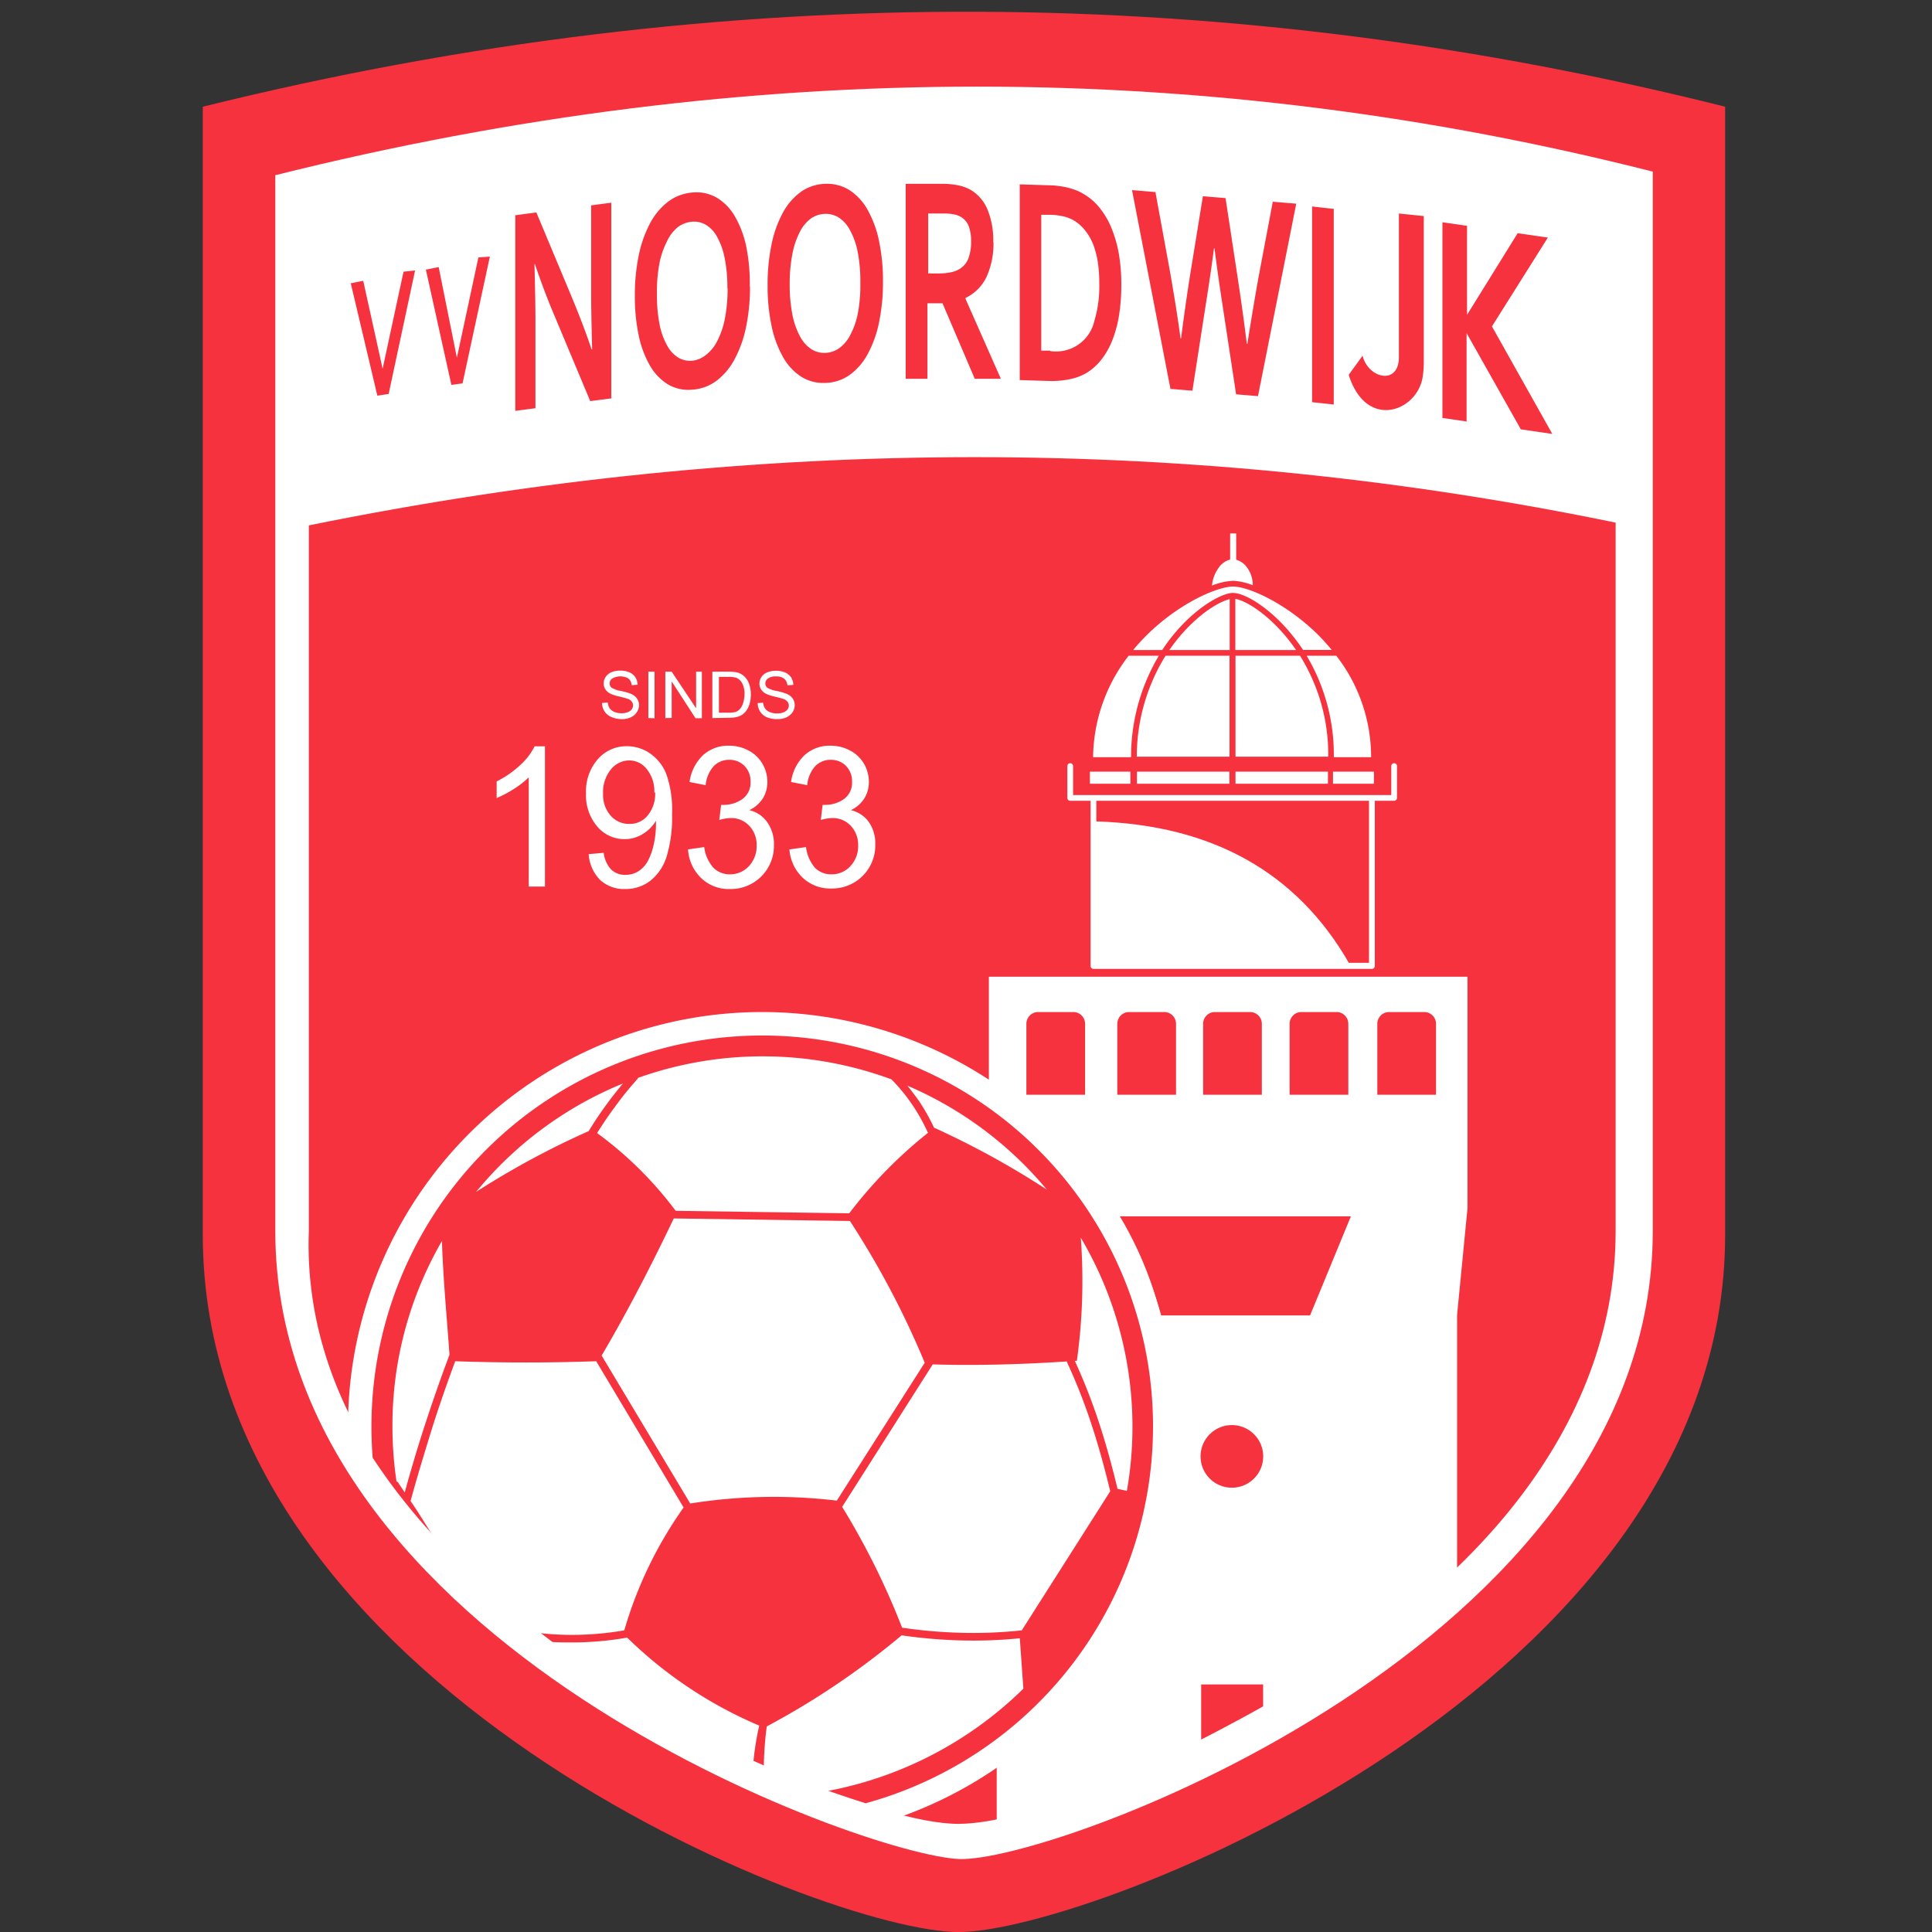
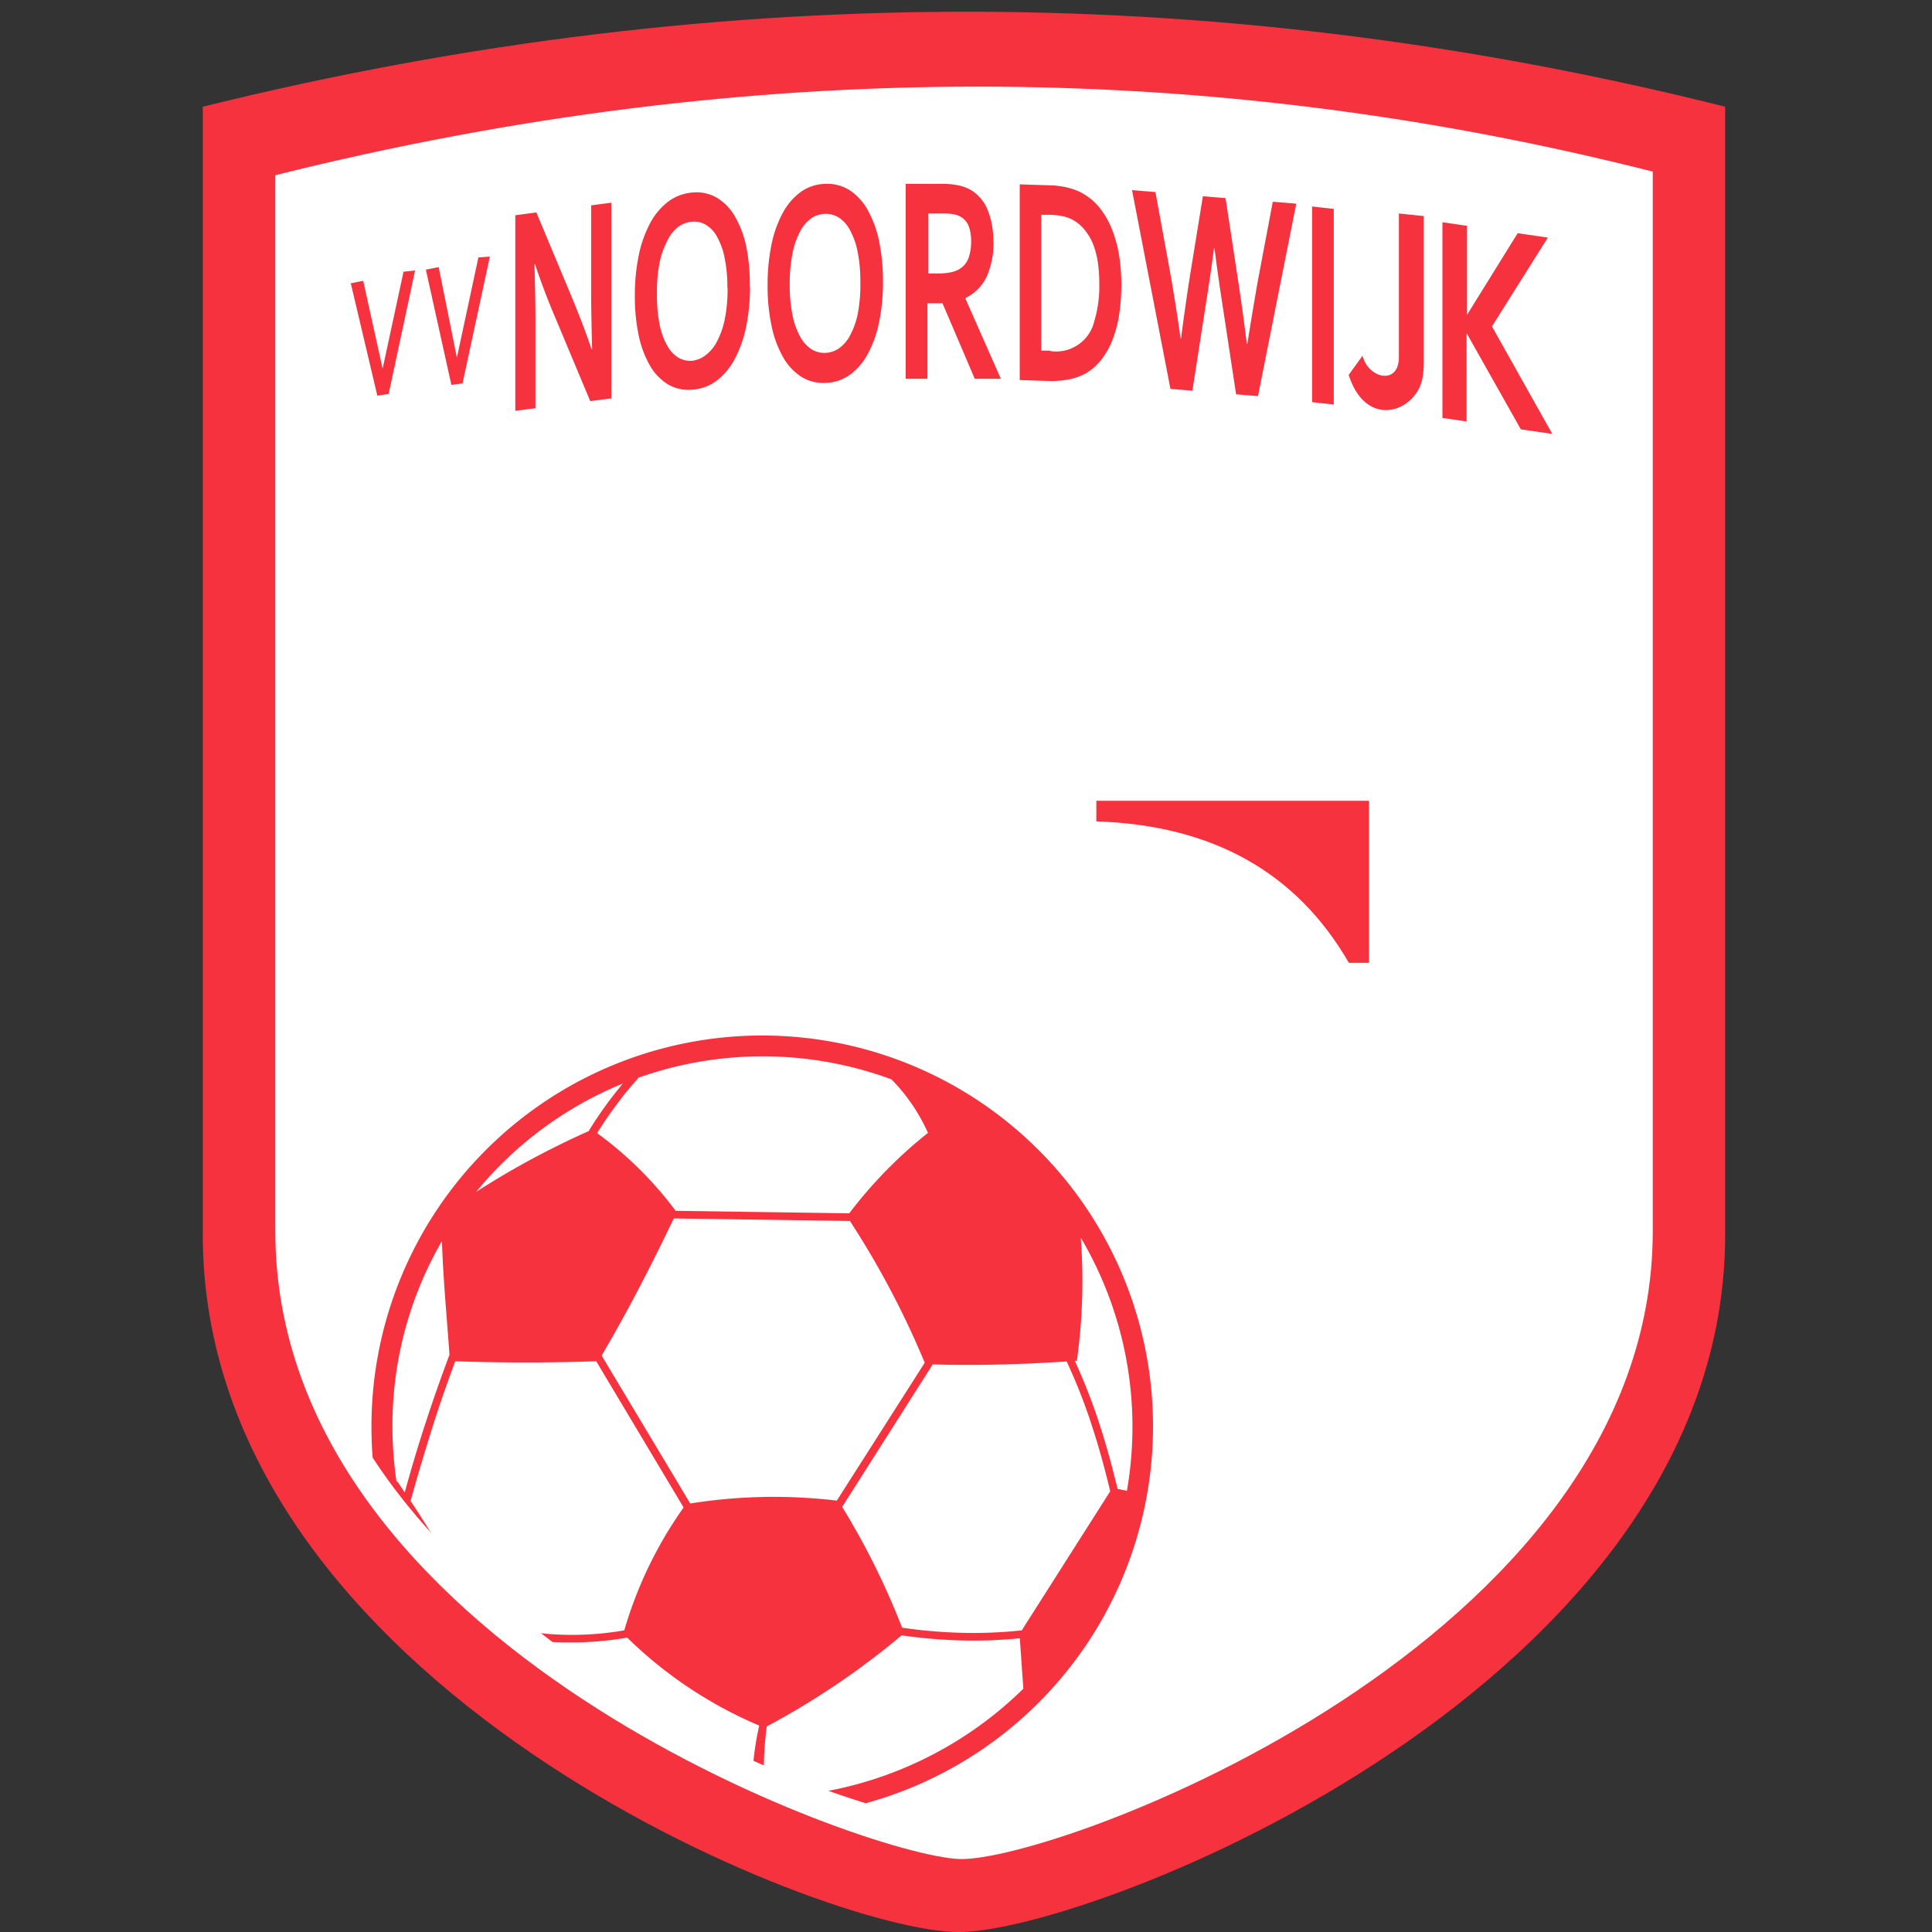
<svg xmlns="http://www.w3.org/2000/svg" id="Laag_1" data-name="Laag 1" viewBox="0 0 256 256">
  <rect x="0" y="0" width="256" height="256" fill="#333333" stroke="none" />
  <title>Voetbalpoules.nl | vv Noordwijk | Design4les.nl</title>
  <path d="M26.87,14.14c69.9-17.3,137-16.25,201.72,0V163.61c0,59.81-84.05,92.4-101.58,92.4S26.87,223.54,26.87,163.61V14.14Z" style="fill:#f7323f;fill-rule:evenodd" />
  <path d="M36.46,23.22C99.72,7.41,160.42,7.88,219,22.74V163.13c0,54.68-79.43,83.69-91.91,83.2s-90.6-28.4-90.61-83.2V23.22Z" style="fill:#fff;fill-rule:evenodd" />
-   <path d="M40.9,69.62c60-12.18,117.6-11.82,173.18-.37v93.88c0,26.65-19.77,47.32-42.21,60.41-18.85,11-35.93,18.07-44.82,18.13-10.15.07-37.37-11.3-55.72-25.47-15.08-11.64-31.27-29.48-30.41-53.07V69.62Z" style="fill:#f7323f;fill-rule:evenodd" />
  <path d="M101,134.1a54.9,54.9,0,0,1,15.18,107.65c-18.93-6.29-30.1-13-41.74-20.69-13.73-9.09-23.87-20.3-28.27-29.57,0-.83-.06-1.66-.06-2.5A54.9,54.9,0,0,1,101,134.1Z" style="fill:#fff;fill-rule:evenodd" />
  <path d="M101,137.21a51.79,51.79,0,0,1,13.71,101.73,136.24,136.24,0,0,1-38.87-19.41c-11.51-8.37-20.23-16.86-26.46-26.38-.11-1.37-.16-2.76-.16-4.16A51.78,51.78,0,0,1,101,137.21Z" style="fill:#f7323f;fill-rule:evenodd" />
  <path d="M112.62,161.79l-23.34-.34c-2.9,6.06-6,12.12-9.56,18.17l11.74,19.6a70.38,70.38,0,0,1,19.42-.38l11.65-18.27a115.57,115.57,0,0,0-9.91-18.78Z" style="fill:#fff;fill-rule:evenodd" />
  <path d="M78,149.88c.77-1.26,1.61-2.52,2.54-3.77.63-.85,1.3-1.7,2-2.54a49.21,49.21,0,0,0-19.45,14.36A110.64,110.64,0,0,1,78,149.88Z" style="fill:#fff;fill-rule:evenodd" />
  <path d="M142.42,180.32a78.25,78.25,0,0,1,3.34,8.61c.9,2.78,1.65,5.57,2.32,8.35l1.24.27A49.27,49.27,0,0,0,143.21,164a76.87,76.87,0,0,1-.52,16.32l-.27,0Z" style="fill:#fff;fill-rule:evenodd" />
  <path d="M122.94,150.07a24.46,24.46,0,0,0-2-3.6,23.63,23.63,0,0,0-2.82-3.45,49.24,49.24,0,0,0-33.57-.2.42.42,0,0,1-.1.17q-1.68,1.88-3,3.72c-.85,1.14-1.62,2.29-2.33,3.43a49.16,49.16,0,0,1,10.41,10.3l23,.33a59.92,59.92,0,0,1,10.48-10.7Z" style="fill:#fff;fill-rule:evenodd" />
-   <path d="M120.24,143.87c.54.66,1.05,1.33,1.52,2a26.35,26.35,0,0,1,2,3.55h0a112.35,112.35,0,0,1,14.95,8.21,49.22,49.22,0,0,0-18.49-13.78Z" style="fill:#fff;fill-rule:evenodd" />
  <path d="M135.13,217.08a61.5,61.5,0,0,1-7.56.29,67,67,0,0,1-8.1-.68,103.66,103.66,0,0,1-17.87,12.07,44.9,44.9,0,0,0-.39,5.42l8.2,3.18a50.29,50.29,0,0,0,26.19-13.6l-.47-6.68Z" style="fill:#fff;fill-rule:evenodd" />
  <path d="M119.49,215.67a65.09,65.09,0,0,0,8.1.69,60,60,0,0,0,7.8-.33l11.72-18.43c-.67-2.79-1.42-5.58-2.32-8.36a76.07,76.07,0,0,0-3.45-8.84c-5.92.39-11.83.56-17.75.39l-12,18.88a99.5,99.5,0,0,1,7.94,16Z" style="fill:#fff;fill-rule:evenodd" />
  <path d="M83.11,217l-.06,0a42,42,0,0,1-7.15.63c-.79,0-2,0-2.75-.06,8,6.84,17.25,11.63,26.66,16.08a38,38,0,0,1,.79-5A56.59,56.59,0,0,1,83.11,217Z" style="fill:#fff;fill-rule:evenodd" />
  <path d="M54.38,198.86c1.9,2.74,3.55,5.88,5.69,8.42,2.71,3.22,6,5.78,9,8.75a37.31,37.31,0,0,0,6.81.6,40.7,40.7,0,0,0,6.84-.6,54.34,54.34,0,0,1,7.86-16.28L79,180.37q-9.34.33-18.68,0-1.62,4.34-3,8.67c-1,3.23-2,6.49-2.89,9.75,0,0,0,0,0,.05Z" style="fill:#fff;fill-rule:evenodd" />
  <path d="M52.56,196.31a.39.39,0,0,1,.23.19l.84,1.26c.82-3,1.71-6,2.69-9s2.08-6.17,3.24-9.24c-.35-5-.84-10-1-15.08A48.78,48.78,0,0,0,52,189a50.45,50.45,0,0,0,.54,7.32Z" style="fill:#fff;fill-rule:evenodd" />
-   <path d="M131,129.42h63.45v30.69l-1.38,14.13v36.9c-17.52,13.85-38,24.76-61,33.1V231.83c14.54-10,21.8-26.21,22.28-39.32.59-15.74-.85-32.52-23.32-47.23V129.42Zm17.39,31.75H179l-5.41,13.13H153.79a47.63,47.63,0,0,0-5.41-13.13ZM137.55,134.1h4.67a1.56,1.56,0,0,1,1.56,1.56v9.4H136v-9.4a1.56,1.56,0,0,1,1.55-1.56Zm12.06,0h4.66a1.56,1.56,0,0,1,1.56,1.56v9.4h-7.78v-9.4a1.56,1.56,0,0,1,1.56-1.56Zm11.37,0h4.66a1.56,1.56,0,0,1,1.56,1.56v9.4h-7.78v-9.4A1.56,1.56,0,0,1,161,134.1Zm11.45,0h4.67a1.56,1.56,0,0,1,1.56,1.56v9.4h-7.78v-9.4a1.56,1.56,0,0,1,1.55-1.56Zm11.63,0h4.67a1.56,1.56,0,0,1,1.55,1.56v9.4H182.5v-9.4a1.56,1.56,0,0,1,1.56-1.56Zm-20.84,54.73a4.15,4.15,0,1,1-4.14,4.15,4.15,4.15,0,0,1,4.14-4.15Zm-4.06,34.37h8.21v3.5a67.48,67.48,0,0,1-8.21,4V223.2Z" style="fill:#fff;fill-rule:evenodd" />
  <path d="M173.14,86.89a25.67,25.67,0,0,1,3.6,13.17v.27h4.94v-.16a21.9,21.9,0,0,0-4.61-13.28Z" style="fill:#fff" />
  <path d="M149.87,100.33a26.21,26.21,0,0,1,3.68-13.44h-4a22.35,22.35,0,0,0-4.71,13.44Z" style="fill:#fff" />
  <path d="M163.69,100.26H176v-.19a24.76,24.76,0,0,0-3.74-13.18h-8.55v13.37Z" style="fill:#fff" />
  <path d="M150.63,100.26h12.29V86.89h-8.48c-.07.12-.14.24-.22.36a25.44,25.44,0,0,0-3.59,13Z" style="fill:#fff" />
  <path d="M154.94,86.13h8V79.39c-1.72.39-5.16,2.63-8,6.74Z" style="fill:#fff" />
-   <path d="M163.69,79.35v6.78h8.05q-.56-.81-1.14-1.53c-2.63-3.25-5.49-5-6.91-5.25Z" style="fill:#fff" />
+   <path d="M163.69,79.35v6.78q-.56-.81-1.14-1.53c-2.63-3.25-5.49-5-6.91-5.25Z" style="fill:#fff" />
  <path d="M166,77.53v-.08a3.89,3.89,0,0,0-.78-2.28,2.59,2.59,0,0,0-1.42-1V70.68H163v3.46a2.73,2.73,0,0,0-1.6,1.21,4.54,4.54,0,0,0-.8,2.24,8.69,8.69,0,0,1,2.76-.63h.09a8.31,8.31,0,0,1,2.51.57Z" style="fill:#fff" />
-   <polygon points="176.63 102.25 182.05 102.25 182.05 103.85 176.63 103.85 176.63 102.25 176.63 102.25" style="fill:#fff" />
  <polygon points="163.71 102.25 175.96 102.25 175.96 103.85 163.71 103.85 163.71 102.25 163.71 102.25" style="fill:#fff" />
  <polygon points="144.42 102.25 149.78 102.25 149.78 103.85 144.42 103.85 144.42 102.25 144.42 102.25" style="fill:#fff" />
  <polygon points="150.65 102.25 162.9 102.25 162.9 103.85 150.65 103.85 150.65 102.25 150.65 102.25" style="fill:#fff" />
  <path d="M144.89,105.35h39.46v-3.84a.38.38,0,1,1,.76,0v4.22a.38.38,0,0,1-.38.38h-2.56V128a.38.38,0,0,1-.38.38h-36.9a.38.38,0,0,1-.38-.38V106.11h-2.7a.38.38,0,0,1-.38-.38v-4.22a.38.38,0,1,1,.76,0v3.84Z" style="fill:#fff" />
  <path d="M145.27,108.84c15.43.5,26.56,6.78,33.46,18.74h2.67V106.11H145.27v2.73Z" style="fill:#f7323f" />
  <path d="M163.23,78.57h.2c1.46,0,4.81,1.9,7.76,5.55a22.65,22.65,0,0,1,1.47,2h3.8A26.08,26.08,0,0,0,174,83.49c-4.08-3.77-8.6-5.73-10.54-5.77h-.07c-2.33,0-8.62,2.81-13.24,8.41H154c3.2-4.88,7.41-7.39,9.2-7.56Z" style="fill:#fff" />
  <path d="M75.85,39.58q1.56,3.78,2.54,6.72h.07q-.13-5-.13-7.34V27.21L81,26.86V52.79l-2.79.36L73.47,41.83Q72.21,38.89,70.88,35h-.06c.08,3.16.13,5.62.13,7.36V54.09l-2.67.35V28.52l2.79-.37,4.78,11.43Zm20.53-1.39a19.34,19.34,0,0,0-.36-4,9.33,9.33,0,0,0-1-2.8,4.07,4.07,0,0,0-1.47-1.59,3.1,3.1,0,0,0-1.87-.42,3.63,3.63,0,0,0-1.87.72A5.24,5.24,0,0,0,88.37,32a10.74,10.74,0,0,0-1,2.95A20.23,20.23,0,0,0,87.05,39a19.54,19.54,0,0,0,.35,4,9.29,9.29,0,0,0,1,2.78,4.18,4.18,0,0,0,1.47,1.6,3.1,3.1,0,0,0,1.87.42A3.55,3.55,0,0,0,93.58,47a5.34,5.34,0,0,0,1.47-1.84,10.78,10.78,0,0,0,1-2.94,20.31,20.31,0,0,0,.36-4.05Zm3-.24a26,26,0,0,1-.51,5.32,15.59,15.59,0,0,1-1.49,4.25A8.74,8.74,0,0,1,95,50.41a6,6,0,0,1-3.24,1.22,5.36,5.36,0,0,1-3.24-.69,7,7,0,0,1-2.4-2.5,13.47,13.47,0,0,1-1.49-4,24.9,24.9,0,0,1-.51-5.24,26.14,26.14,0,0,1,.51-5.33,15.83,15.83,0,0,1,1.49-4.25,8.74,8.74,0,0,1,2.4-2.89,6.15,6.15,0,0,1,3.24-1.22,5.36,5.36,0,0,1,3.24.7,6.88,6.88,0,0,1,2.4,2.5,13.47,13.47,0,0,1,1.49,4A24.84,24.84,0,0,1,99.35,38ZM114,37.4a20.16,20.16,0,0,0-.35-4,9.85,9.85,0,0,0-1-2.86,4.49,4.49,0,0,0-1.47-1.69,3.27,3.27,0,0,0-1.88-.51,3.36,3.36,0,0,0-1.87.63A4.91,4.91,0,0,0,106,30.7a10.59,10.59,0,0,0-1,2.93,20.38,20.38,0,0,0-.36,4.07,20.1,20.1,0,0,0,.36,4,10,10,0,0,0,1,2.86,4.54,4.54,0,0,0,1.47,1.68,3.18,3.18,0,0,0,1.87.52,3.4,3.4,0,0,0,1.88-.64,4.91,4.91,0,0,0,1.47-1.78,10.4,10.4,0,0,0,1-2.92A20.51,20.51,0,0,0,114,37.4Zm3-.09a26.1,26.1,0,0,1-.51,5.34A15.14,15.14,0,0,1,115,46.87a8.19,8.19,0,0,1-2.4,2.8,5.84,5.84,0,0,1-3.25,1.07,5.52,5.52,0,0,1-3.24-.86,7.47,7.47,0,0,1-2.4-2.65,14.32,14.32,0,0,1-1.49-4.12,25.59,25.59,0,0,1-.51-5.31,26.2,26.2,0,0,1,.51-5.35,15.14,15.14,0,0,1,1.49-4.22,8.29,8.29,0,0,1,2.4-2.8,5.84,5.84,0,0,1,3.24-1.07,5.53,5.53,0,0,1,3.25.86,7.47,7.47,0,0,1,2.4,2.65A14.32,14.32,0,0,1,116.49,32a25.76,25.76,0,0,1,.51,5.32Zm14.64-5.25a10.7,10.7,0,0,1-.91,4.61,5.92,5.92,0,0,1-2.81,2.82v.07l4.7,10.63-3.46,0-4.27-10h-2v10l-2.88,0V24.36l4.76,0a10.26,10.26,0,0,1,2.21.2,5.74,5.74,0,0,1,1.74.66,5.49,5.49,0,0,1,2.14,2.57,10.73,10.73,0,0,1,.75,4.3Zm-7.31,4.18a8.59,8.59,0,0,0,1.67-.16,3.68,3.68,0,0,0,1.15-.44,2.83,2.83,0,0,0,1.2-1.49,6.53,6.53,0,0,0,.33-2.16,6.07,6.07,0,0,0-.26-1.85,2.47,2.47,0,0,0-.89-1.26,2.78,2.78,0,0,0-1-.45,6.74,6.74,0,0,0-1.54-.14l-2,0v7.94Zm10.79,14.12V24.43l4.15.13c.37,0,.74.05,1.12.1a9.9,9.9,0,0,1,1.11.21c.36.09.7.19,1,.31a5.18,5.18,0,0,1,.92.43,7.67,7.67,0,0,1,2.22,1.85,10.56,10.56,0,0,1,1.61,2.7,16.31,16.31,0,0,1,1,3.46,23.9,23.9,0,0,1,.33,4.1,25.36,25.36,0,0,1-.28,3.92,15.69,15.69,0,0,1-.86,3.31A10.12,10.12,0,0,1,146,47.57,7.5,7.5,0,0,1,144,49.4a7.36,7.36,0,0,1-2.26.85,12.1,12.1,0,0,1-2.85.23l-3.73-.12Zm4.06-3.84a5.2,5.2,0,0,0,5.83-4,16,16,0,0,0,.65-5,17.88,17.88,0,0,0-.21-2.87,11.46,11.46,0,0,0-.61-2.3,7.22,7.22,0,0,0-1-1.74,5.71,5.71,0,0,0-1.28-1.23,5,5,0,0,0-1.49-.67,9,9,0,0,0-1.84-.25l-1.26,0v18l1.18,0Zm21.68-13.61q-.47,3.59-1.08,7.39L158,51.77l-2.91-.24L150,25.19l3.1.26,1.92,10.48q.87,4.93,1.41,8.91h.07c.35-2.78.76-5.64,1.22-8.56L159.39,26l3,.25L164,36.81c.46,3,.86,5.9,1.21,8.76h.07Q166,41,166.73,36.9l1.92-10.17,3.11.26-5.07,25.5-2.9-.24L162,40.48c-.41-2.65-.77-5.18-1.07-7.57Zm13,20.38V27.36l2.87.32V53.6l-2.87-.31Zm11.5-25,3.3.34V47.79a13.54,13.54,0,0,1-.15,2.18c-.74,4.58-7.48,7.07-9.8-.3l1.84-2.54c.72,3,4.81,4,4.81.18v-19Zm5.77,27.08V29.45l3.26.47v11.8h0l6.71-10.82,4,.58-7.41,11.77,8,14.25-4.17-.61-7.19-12.75h0V55.85l-3.26-.48Zm-143-18.16L50.7,48.86,53.47,36,55,35.84,51.5,52.2,50,52.43,46.48,37.54l1.64-.33Zm10-1.81,2.41,12,2.85-13.29L64.91,34,61.29,50.8,59.81,51,56.43,35.73l1.65-.33Z" style="fill:#f7323f;fill-rule:evenodd" />
  <path d="M79.76,93.15l.77-.07a1.84,1.84,0,0,0,.25.77,1.47,1.47,0,0,0,.62.48,2.4,2.4,0,0,0,.95.18,2.07,2.07,0,0,0,.82-.14,1.17,1.17,0,0,0,.54-.38.93.93,0,0,0,.17-.53.8.8,0,0,0-.17-.5,1.18,1.18,0,0,0-.55-.37c-.17-.06-.53-.16-1.1-.3a5.17,5.17,0,0,1-1.19-.38,1.72,1.72,0,0,1-.66-.58,1.44,1.44,0,0,1-.22-.77,1.54,1.54,0,0,1,.27-.87,1.65,1.65,0,0,1,.77-.62,3,3,0,0,1,1.14-.21,3.07,3.07,0,0,1,1.21.22,1.85,1.85,0,0,1,.8.65,1.82,1.82,0,0,1,.3,1l-.78.06a1.24,1.24,0,0,0-.43-.88,2.14,2.14,0,0,0-2.15,0,.79.79,0,0,0-.34.65.72.72,0,0,0,.24.55,3.35,3.35,0,0,0,1.23.44,8.76,8.76,0,0,1,1.37.39,1.89,1.89,0,0,1,.79.63,1.51,1.51,0,0,1,.26.87,1.67,1.67,0,0,1-.29.93,1.86,1.86,0,0,1-.8.68,2.88,2.88,0,0,1-1.19.24A3.54,3.54,0,0,1,81,95a1.94,1.94,0,0,1-.89-.73,2.13,2.13,0,0,1-.34-1.11Zm6.15,2V89h.82v6.17Zm2.25,0V89H89l3.24,4.85V89H93v6.17h-.84L89,90.29v4.84Zm6.23,0V89h2.13a5.13,5.13,0,0,1,1.1.09,2.11,2.11,0,0,1,.9.44,2.49,2.49,0,0,1,.73,1.06A4.2,4.2,0,0,1,99.49,92a4.29,4.29,0,0,1-.16,1.24,3.14,3.14,0,0,1-.42.9,2.29,2.29,0,0,1-.56.56,2.5,2.5,0,0,1-.74.31,4.25,4.25,0,0,1-1,.1Zm.82-.72h1.32a3.38,3.38,0,0,0,1-.11A1.59,1.59,0,0,0,98,94a2.08,2.08,0,0,0,.45-.79A4,4,0,0,0,98.65,92a2.92,2.92,0,0,0-.32-1.49,1.6,1.6,0,0,0-.77-.7,3.33,3.33,0,0,0-1-.12h-1.3v4.72Zm5.14-1.26.76-.07a1.84,1.84,0,0,0,.26.77,1.41,1.41,0,0,0,.62.48,2.4,2.4,0,0,0,1,.18,2.11,2.11,0,0,0,.82-.14,1.09,1.09,0,0,0,.53-.38.87.87,0,0,0,.18-.53.8.8,0,0,0-.17-.5,1.22,1.22,0,0,0-.56-.37c-.16-.06-.53-.16-1.1-.3a5.54,5.54,0,0,1-1.19-.38,1.69,1.69,0,0,1-.65-.58,1.36,1.36,0,0,1-.22-.77,1.54,1.54,0,0,1,.27-.87,1.6,1.6,0,0,1,.77-.62,3,3,0,0,1,1.13-.21,3,3,0,0,1,1.21.22,1.82,1.82,0,0,1,.81.65,1.91,1.91,0,0,1,.3,1l-.78.06a1.32,1.32,0,0,0-.43-.88,1.66,1.66,0,0,0-1.08-.3,1.68,1.68,0,0,0-1.08.28.82.82,0,0,0-.34.65.76.76,0,0,0,.24.55,3.34,3.34,0,0,0,1.24.44,8.55,8.55,0,0,1,1.36.39,1.93,1.93,0,0,1,.8.63,1.51,1.51,0,0,1,.25.87,1.66,1.66,0,0,1-.28.93,2,2,0,0,1-.81.68,2.84,2.84,0,0,1-1.19.24,3.61,3.61,0,0,1-1.4-.25,1.91,1.91,0,0,1-.88-.73,2,2,0,0,1-.34-1.11Zm-28.16,24.3H70.06V103a11.44,11.44,0,0,1-2,1.56,14.6,14.6,0,0,1-2.25,1.18v-2.2a13.11,13.11,0,0,0,3.13-2.17,8.39,8.39,0,0,0,1.9-2.48h1.37v18.59Zm5.8-4.29,2-.18a3.9,3.9,0,0,0,1,2.22,2.59,2.59,0,0,0,1.88.7,3.12,3.12,0,0,0,1.73-.48,3.75,3.75,0,0,0,1.21-1.29,8.28,8.28,0,0,0,.79-2.16,12.35,12.35,0,0,0,.32-2.78c0-.1,0-.26,0-.46a5.08,5.08,0,0,1-1.75,1.76,4.48,4.48,0,0,1-2.39.68,4.69,4.69,0,0,1-3.64-1.67,6.35,6.35,0,0,1-1.49-4.39,6.46,6.46,0,0,1,1.56-4.53,5,5,0,0,1,3.89-1.72,5.33,5.33,0,0,1,3.1,1,5.94,5.94,0,0,1,2.12,2.77,14.33,14.33,0,0,1,.73,5.2,17.92,17.92,0,0,1-.72,5.65,6.61,6.61,0,0,1-2.15,3.2,5.32,5.32,0,0,1-3.34,1.1,4.66,4.66,0,0,1-3.33-1.21A5.41,5.41,0,0,1,78,113.16ZM86.7,105a4.6,4.6,0,0,0-1-3.09,2.94,2.94,0,0,0-2.35-1.15A3.16,3.16,0,0,0,80.91,102a4.78,4.78,0,0,0-1,3.2,4.12,4.12,0,0,0,1,2.87,3.19,3.19,0,0,0,2.47,1.1,3,3,0,0,0,2.43-1.1,4.49,4.49,0,0,0,1-3.06Zm4.47,7.55,2.14-.31A5.11,5.11,0,0,0,94.55,115a3,3,0,0,0,2.16.85,3.35,3.35,0,0,0,2.55-1.11,3.88,3.88,0,0,0,1-2.75,3.64,3.64,0,0,0-1-2.59,3.23,3.23,0,0,0-2.44-1,5.68,5.68,0,0,0-1.51.25l.24-2,.34,0a4.24,4.24,0,0,0,2.46-.76,2.65,2.65,0,0,0,1.1-2.33,2.87,2.87,0,0,0-.8-2.07,2.74,2.74,0,0,0-2-.81,2.82,2.82,0,0,0-2.08.84,4.39,4.39,0,0,0-1.07,2.52l-2.13-.42a6,6,0,0,1,1.78-3.55,4.92,4.92,0,0,1,3.45-1.26,5.4,5.4,0,0,1,2.61.65,4.59,4.59,0,0,1,1.83,1.77,4.7,4.7,0,0,1,.64,2.38,4.11,4.11,0,0,1-.6,2.18,4.29,4.29,0,0,1-1.79,1.56A4,4,0,0,1,101.7,109a5,5,0,0,1,.85,3,5.71,5.71,0,0,1-5.86,5.8,5.24,5.24,0,0,1-3.79-1.46,5.74,5.74,0,0,1-1.73-3.76Zm13.49,0,2.14-.31A5.18,5.18,0,0,0,108,115a3,3,0,0,0,2.16.85,3.33,3.33,0,0,0,2.55-1.11,3.88,3.88,0,0,0,1-2.75,3.64,3.64,0,0,0-1-2.59,3.23,3.23,0,0,0-2.44-1,5.74,5.74,0,0,0-1.51.25l.24-2,.34,0a4.29,4.29,0,0,0,2.47-.76,2.66,2.66,0,0,0,1.09-2.33,2.87,2.87,0,0,0-.8-2.07,2.74,2.74,0,0,0-2-.81,2.82,2.82,0,0,0-2.08.84,4.32,4.32,0,0,0-1.06,2.52l-2.14-.42a6,6,0,0,1,1.78-3.55,4.92,4.92,0,0,1,3.45-1.26,5.4,5.4,0,0,1,2.61.65,4.62,4.62,0,0,1,1.84,1.77,4.79,4.79,0,0,1,.63,2.38,4.11,4.11,0,0,1-.6,2.18,4.23,4.23,0,0,1-1.79,1.56,4,4,0,0,1,2.39,1.58,5,5,0,0,1,.85,3,5.71,5.71,0,0,1-5.85,5.8,5.26,5.26,0,0,1-3.8-1.46,5.74,5.74,0,0,1-1.73-3.76Z" style="fill:#fff" />
</svg>